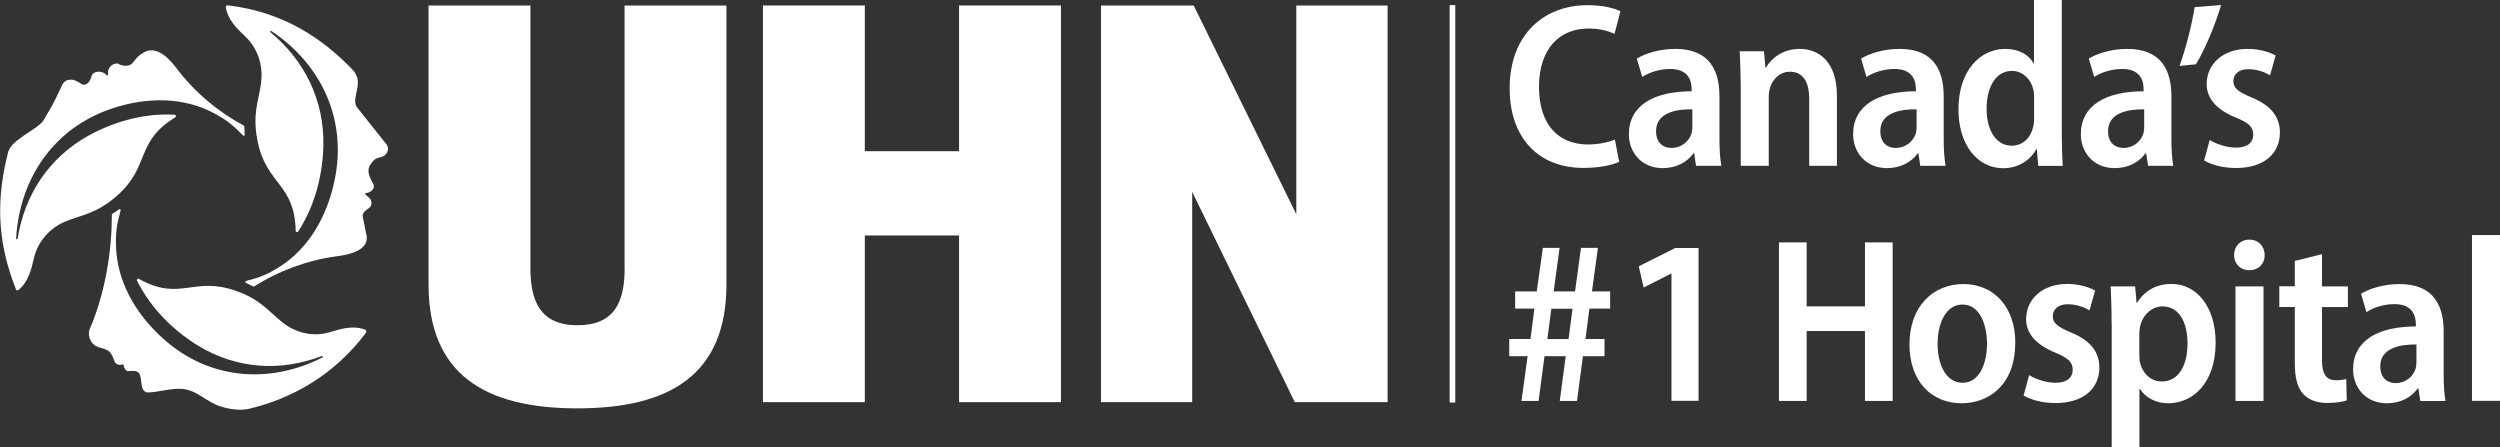
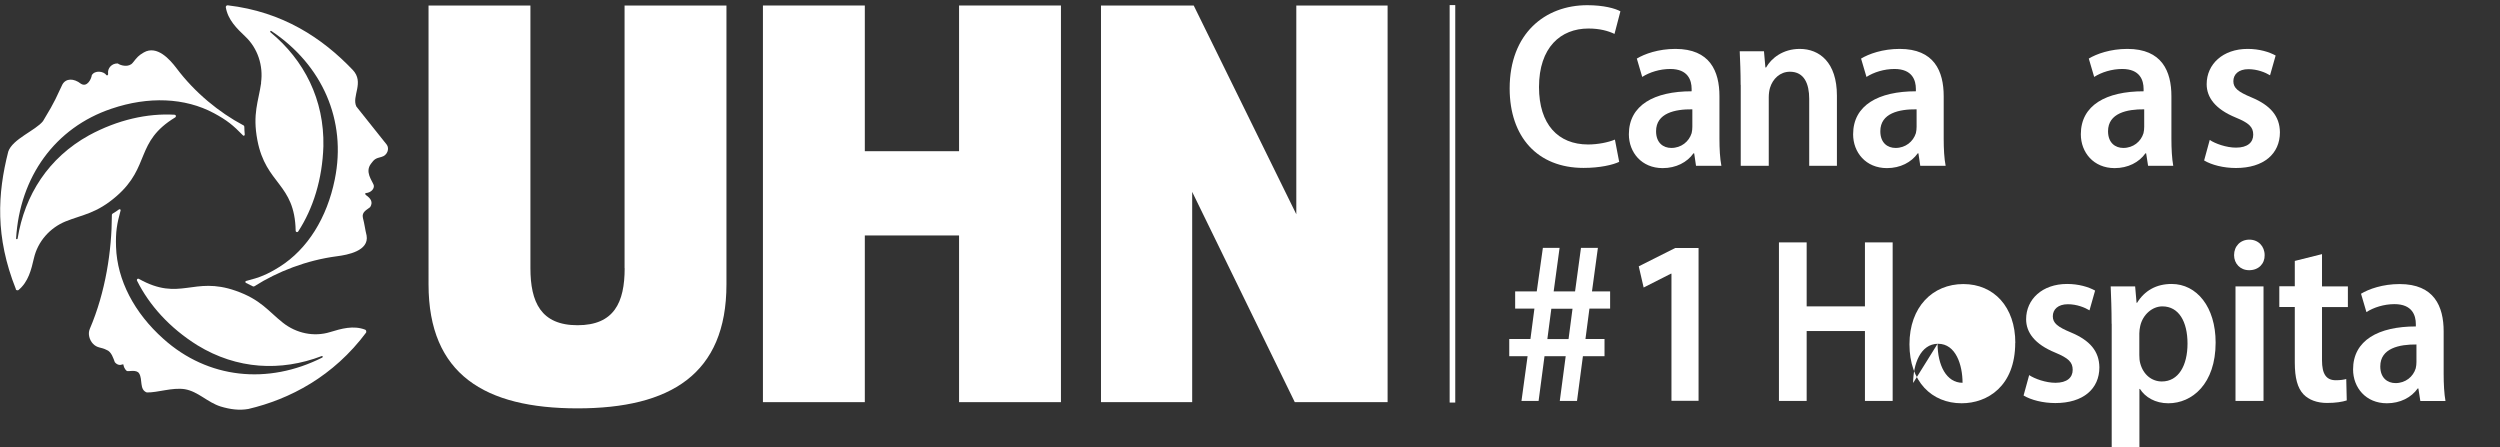
<svg xmlns="http://www.w3.org/2000/svg" id="Layer_1" data-name="Layer 1" viewBox="0 0 245.37 43.87">
  <rect x="0" y="0" width="245.37" height="43.87" fill="#333333" stroke="none" />
  <rect x="142.28" y=".5" width=".55" height="39.01" style="fill: #fff; stroke-width: 0px;" />
  <g>
    <path d="m94.13,39.47v-16.36h-9.25v16.36h-10V.54h10v14.3h9.25V.54h10v38.93h-10Z" style="fill: #fff; stroke-width: 0px;" />
    <path d="m127.08,39.47l-10.07-20.64v20.64h-8.95V.54h9.1l10.07,20.49V.54h8.96v38.93h-9.1Z" style="fill: #fff; stroke-width: 0px;" />
    <path d="m61.3,26.33V.54h10v27.37c0,8.84-5.54,12.17-14.62,12.17s-14.62-3.33-14.62-12.17V.54h10v25.78c0,3.33,1.03,5.6,4.62,5.6s4.63-2.23,4.63-5.6Z" style="fill: #fff; stroke-width: 0px;" />
    <g>
      <path d="m25.63,8.14c-.26,1.82-.86,3.02-.37,5.61.83,4.39,3.67,4.22,3.76,8.9,0,.07.06.13.14.13.05,0,.1-.03.12-.08,1.45-2.23,2.36-5.11,2.46-8.34.1-4.56-1.87-8.45-5.19-11.19-.03-.02-.04-.07-.02-.11.02-.04.07-.04.1-.02,5,3.33,7.41,8.77,6.23,14.56-.76,3.77-2.67,6.85-5.41,8.58-1.23.77-1.97,1.06-3.31,1.4-.08.03-.08.16.01.19.23.11.44.21.64.32.08.04.15.04.22-.02,2.21-1.4,5.06-2.53,8.06-2.92,1.02-.13,3.18-.52,2.91-2.04-.15-.6-.2-1.12-.36-1.72-.15-.6.42-.81.71-1.06.31-.49.05-.86-.38-1.16-.15-.1-.12-.21-.05-.22.49-.03.88-.42.78-.79-.2-.5-.87-1.3-.27-2.09.32-.43.42-.52,1.03-.67.57-.14.81-.8.52-1.2-1.08-1.38-1.91-2.37-2.98-3.74-.5-1.01.82-2.37-.37-3.61-2.97-3.11-6.86-5.7-12.27-6.33-.1,0-.18.08-.18.18.2,1.25,1.09,2.1,1.92,2.89,1.22,1.15,1.77,2.86,1.54,4.52" style="fill: #fff; stroke-width: 0px;" />
      <path d="m35.93,32.61c.05-.08,0-.21-.08-.25-1.17-.45-2.35-.1-3.44.23-1.6.5-3.34.12-4.65-.92-1.43-1.13-2.16-2.27-4.62-3.13-4.18-1.47-5.46,1.1-9.51-1.17-.06-.04-.15-.01-.18.05-.03.05-.02.11.01.15,1.19,2.38,3.19,4.62,5.92,6.32,3.87,2.37,8.18,2.59,12.19,1.06.04-.02.08,0,.1.03.02.04,0,.08-.03.11-5.35,2.7-11.23,2.09-15.6-1.83-2.86-2.55-4.54-5.76-4.65-9.02-.05-1.47.08-2.25.45-3.59.02-.09-.09-.15-.17-.09-.2.15-.4.28-.59.39-.08.05-.11.11-.1.21-.01,3.42-.61,7.5-2.17,11.13-.21.5-.01,1.1.3,1.43.43.47.82.34,1.34.62.49.16.69.87.82,1.21.26.31.55.3.74.22.04-.02.1,0,.1,0,.02.14.08.43.34.64.16.08.96-.18,1.21.25.36.58,0,1.59.75,1.86,1.09.02,2.48-.51,3.73-.32,1.32.23,2.2,1.28,3.52,1.7.94.28,1.81.4,2.72.24,4.07-.96,8.35-3.19,11.58-7.53" style="fill: #fff; stroke-width: 0px;" />
      <path d="m1.55,28.41c.05.08.18.11.26.06.97-.8,1.26-2,1.52-3.13.38-1.65,1.57-2.98,3.11-3.61,1.69-.68,3.02-.76,5-2.48,3.35-2.92,1.79-5.32,5.76-7.73.06-.04.08-.12.05-.19-.03-.05-.08-.07-.13-.07-2.64-.15-5.56.49-8.38,2.02-3.97,2.19-6.32,5.85-7.01,10.13,0,.04-.04.07-.08.07-.04,0-.08-.04-.07-.08.36-6.03,3.82-10.87,9.36-12.73,3.62-1.23,7.21-1.09,10.06.44,1.28.69,1.89,1.19,2.86,2.19.06.06.18,0,.16-.11-.02-.25-.04-.49-.04-.72,0-.09-.04-.16-.13-.19-2.31-1.23-4.71-3.16-6.54-5.6-.63-.83-1.9-2.28-3.2-1.53-.53.31-.64.46-1.08,1.01-.38.48-1.17.29-1.47.07-.58-.03-1.03.47-.95,1,.03.15-.11.21-.16.15-.28-.41-1.15-.5-1.44,0-.04.35-.45,1.23-1.07.84-.71-.56-1.48-.54-1.82.08-.59,1.2-.59,1.44-1.9,3.59-.73.92-2.99,1.75-3.41,2.99-1.05,4.12-1.3,8.36.75,13.5" style="fill: #fff; stroke-width: 0px;" />
    </g>
  </g>
  <g>
    <path d="m158.93,15.88c-.62.3-1.89.6-3.51.6-4.52,0-7.25-3.05-7.25-7.8,0-5.38,3.46-8.17,7.62-8.17,1.61,0,2.75.32,3.25.6l-.58,2.22c-.62-.3-1.45-.53-2.56-.53-2.72,0-4.85,1.85-4.85,5.75,0,3.65,1.87,5.63,4.82,5.63.97,0,1.99-.21,2.63-.48l.42,2.19Z" style="fill: #fff; stroke-width: 0px;" />
    <path d="m166.46,16.27l-.18-1.22h-.07c-.62.88-1.71,1.45-3.02,1.45-2.08,0-3.32-1.55-3.32-3.32,0-2.86,2.49-4.22,6.16-4.22v-.23c0-.85-.35-1.96-2.1-1.96-1.02,0-2.03.32-2.75.78l-.53-1.8c.76-.46,2.12-.95,3.79-.95,3.39,0,4.32,2.19,4.32,4.64v4.18c0,.97.05,1.94.19,2.65h-2.47Zm-.37-5.54c-1.69-.02-3.55.37-3.55,2.15,0,1.15.71,1.64,1.5,1.64.97,0,1.73-.62,1.99-1.45.05-.21.07-.42.07-.62v-1.71Z" style="fill: #fff; stroke-width: 0px;" />
    <path d="m170.84,8.33c0-1.29-.05-2.31-.09-3.3h2.38l.14,1.59h.07c.51-.9,1.64-1.82,3.3-1.82,1.94,0,3.65,1.32,3.65,4.59v6.88h-2.72v-6.58c0-1.45-.48-2.65-1.89-2.65-.97,0-1.69.69-1.96,1.59-.07.23-.12.58-.12.92v6.72h-2.75v-7.94Z" style="fill: #fff; stroke-width: 0px;" />
    <path d="m188.47,16.27l-.18-1.22h-.07c-.62.88-1.71,1.45-3.02,1.45-2.08,0-3.32-1.55-3.32-3.32,0-2.86,2.49-4.22,6.16-4.22v-.23c0-.85-.35-1.96-2.1-1.96-1.02,0-2.03.32-2.75.78l-.53-1.8c.76-.46,2.12-.95,3.79-.95,3.39,0,4.32,2.19,4.32,4.64v4.18c0,.97.05,1.94.19,2.65h-2.47Zm-.37-5.54c-1.69-.02-3.55.37-3.55,2.15,0,1.15.71,1.64,1.5,1.64.97,0,1.73-.62,1.99-1.45.05-.21.07-.42.07-.62v-1.71Z" style="fill: #fff; stroke-width: 0px;" />
-     <path d="m202.36,0v13.16c0,1.08.05,2.33.09,3.12h-2.4l-.14-1.64h-.05c-.6,1.11-1.8,1.87-3.25,1.87-2.54,0-4.39-2.31-4.39-5.75-.02-3.83,2.15-5.96,4.57-5.96,1.36,0,2.33.58,2.79,1.39h.05V0h2.72Zm-2.72,9.6c0-.23,0-.51-.05-.72-.21-1.04-1.02-1.92-2.12-1.92-1.64,0-2.49,1.66-2.49,3.72s.9,3.62,2.47,3.62c.95,0,1.82-.62,2.1-1.85.07-.23.09-.51.09-.78v-2.08Z" style="fill: #fff; stroke-width: 0px;" />
    <path d="m210.83,16.27l-.19-1.22h-.07c-.62.88-1.71,1.45-3.02,1.45-2.08,0-3.32-1.55-3.32-3.32,0-2.86,2.49-4.22,6.16-4.22v-.23c0-.85-.35-1.96-2.1-1.96-1.02,0-2.03.32-2.75.78l-.53-1.8c.76-.46,2.12-.95,3.79-.95,3.39,0,4.32,2.19,4.32,4.64v4.18c0,.97.05,1.94.18,2.65h-2.47Zm-.37-5.54c-1.69-.02-3.56.37-3.56,2.15,0,1.15.72,1.64,1.5,1.64.97,0,1.73-.62,1.98-1.45.05-.21.07-.42.07-.62v-1.71Z" style="fill: #fff; stroke-width: 0px;" />
-     <path d="m218,.49c-.62,2.08-1.61,4.39-2.47,5.82l-1.61.16c.6-1.69,1.2-3.97,1.48-5.77l2.61-.21Z" style="fill: #fff; stroke-width: 0px;" />
    <path d="m216.87,13.73c.55.37,1.64.76,2.59.76,1.13,0,1.69-.51,1.69-1.27s-.42-1.15-1.71-1.68c-2.03-.83-2.86-1.99-2.86-3.28,0-1.96,1.59-3.46,4.02-3.46,1.15,0,2.12.3,2.75.65l-.55,1.94c-.46-.28-1.25-.6-2.12-.6-.97,0-1.48.51-1.48,1.18s.46,1.04,1.78,1.59c1.87.78,2.77,1.85,2.79,3.42,0,2.12-1.59,3.51-4.32,3.51-1.22,0-2.38-.3-3.12-.74l.55-2.01Z" style="fill: #fff; stroke-width: 0px;" />
    <path d="m149.33,39.35l.6-4.39h-1.8v-1.69h2.08l.39-2.98h-1.89v-1.69h2.12l.6-4.27h1.64l-.58,4.27h2.1l.58-4.27h1.66l-.58,4.27h1.78v1.69h-2.03l-.39,2.98h1.87v1.69h-2.12l-.58,4.39h-1.69l.58-4.39h-2.08l-.58,4.39h-1.69Zm4.62-6.07l.39-2.98h-2.08l-.39,2.98h2.08Z" style="fill: #fff; stroke-width: 0px;" />
    <path d="m164.05,26.86h-.05l-2.68,1.36-.48-2.08,3.58-1.8h2.29v15h-2.66v-12.49Z" style="fill: #fff; stroke-width: 0px;" />
    <path d="m177.32,23.79v6.28h5.72v-6.28h2.72v15.56h-2.72v-6.86h-5.72v6.86h-2.72v-15.56h2.72Z" style="fill: #fff; stroke-width: 0px;" />
-     <path d="m197.79,33.65c0,4.25-2.72,5.93-5.26,5.93-2.93,0-5.12-2.12-5.12-5.79s2.28-5.91,5.29-5.91,5.1,2.26,5.1,5.77Zm-7.62.09c0,2.08.85,3.83,2.45,3.83s2.4-1.78,2.4-3.85c0-1.73-.65-3.83-2.4-3.83s-2.45,2.05-2.45,3.85Z" style="fill: #fff; stroke-width: 0px;" />
+     <path d="m197.79,33.65c0,4.25-2.72,5.93-5.26,5.93-2.93,0-5.12-2.12-5.12-5.79s2.28-5.91,5.29-5.91,5.1,2.26,5.1,5.77Zm-7.62.09c0,2.08.85,3.83,2.45,3.83c0-1.73-.65-3.83-2.4-3.83s-2.45,2.05-2.45,3.85Z" style="fill: #fff; stroke-width: 0px;" />
    <path d="m199.15,36.81c.55.37,1.64.76,2.59.76,1.13,0,1.69-.51,1.69-1.27s-.42-1.15-1.71-1.69c-2.03-.83-2.86-1.99-2.86-3.28,0-1.96,1.59-3.46,4.02-3.46,1.15,0,2.12.3,2.75.65l-.55,1.94c-.46-.28-1.25-.6-2.12-.6-.97,0-1.48.51-1.48,1.18s.46,1.04,1.78,1.59c1.87.78,2.77,1.85,2.79,3.42,0,2.12-1.59,3.51-4.32,3.51-1.22,0-2.38-.3-3.12-.74l.55-2.01Z" style="fill: #fff; stroke-width: 0px;" />
    <path d="m207.25,31.78c0-1.48-.05-2.65-.09-3.67h2.4l.14,1.61h.05c.74-1.2,1.89-1.85,3.39-1.85,2.47,0,4.32,2.26,4.32,5.75,0,4.06-2.31,5.96-4.64,5.96-1.29,0-2.28-.6-2.79-1.41h-.05v5.7h-2.72v-12.1Zm2.72,3.05c0,.3.02.58.09.83.3,1.13,1.15,1.78,2.12,1.78,1.64,0,2.52-1.57,2.52-3.72s-.85-3.65-2.47-3.65c-.99,0-1.92.81-2.17,1.92-.05.23-.09.48-.09.74v2.1Z" style="fill: #fff; stroke-width: 0px;" />
    <path d="m222.27,25.04c.02.83-.58,1.48-1.52,1.48-.88,0-1.48-.65-1.48-1.48,0-.88.62-1.52,1.5-1.52s1.5.65,1.5,1.52Zm-2.86,14.31v-11.24h2.75v11.24h-2.75Z" style="fill: #fff; stroke-width: 0px;" />
    <path d="m227.9,24.95v3.16h2.54v2.03h-2.54v5.22c0,1.36.42,1.96,1.36,1.96.44,0,.76-.05,1.02-.12l.05,2.1c-.42.14-1.08.25-1.94.25-.97,0-1.78-.3-2.31-.85-.58-.62-.85-1.59-.85-3.12v-5.45h-1.52v-2.03h1.52v-2.49l2.68-.67Z" style="fill: #fff; stroke-width: 0px;" />
    <path d="m237.55,39.35l-.19-1.22h-.07c-.62.88-1.71,1.45-3.02,1.45-2.08,0-3.32-1.55-3.32-3.32,0-2.86,2.49-4.22,6.16-4.22v-.23c0-.85-.35-1.96-2.1-1.96-1.02,0-2.03.32-2.75.78l-.53-1.8c.76-.46,2.12-.95,3.79-.95,3.39,0,4.32,2.19,4.32,4.64v4.18c0,.97.05,1.94.18,2.66h-2.47Zm-.37-5.54c-1.69-.02-3.56.37-3.56,2.15,0,1.15.72,1.64,1.5,1.64.97,0,1.73-.62,1.98-1.45.05-.21.07-.42.07-.62v-1.71Z" style="fill: #fff; stroke-width: 0px;" />
-     <path d="m242.62,23.07h2.75v16.27h-2.75v-16.27Z" style="fill: #fff; stroke-width: 0px;" />
  </g>
</svg>